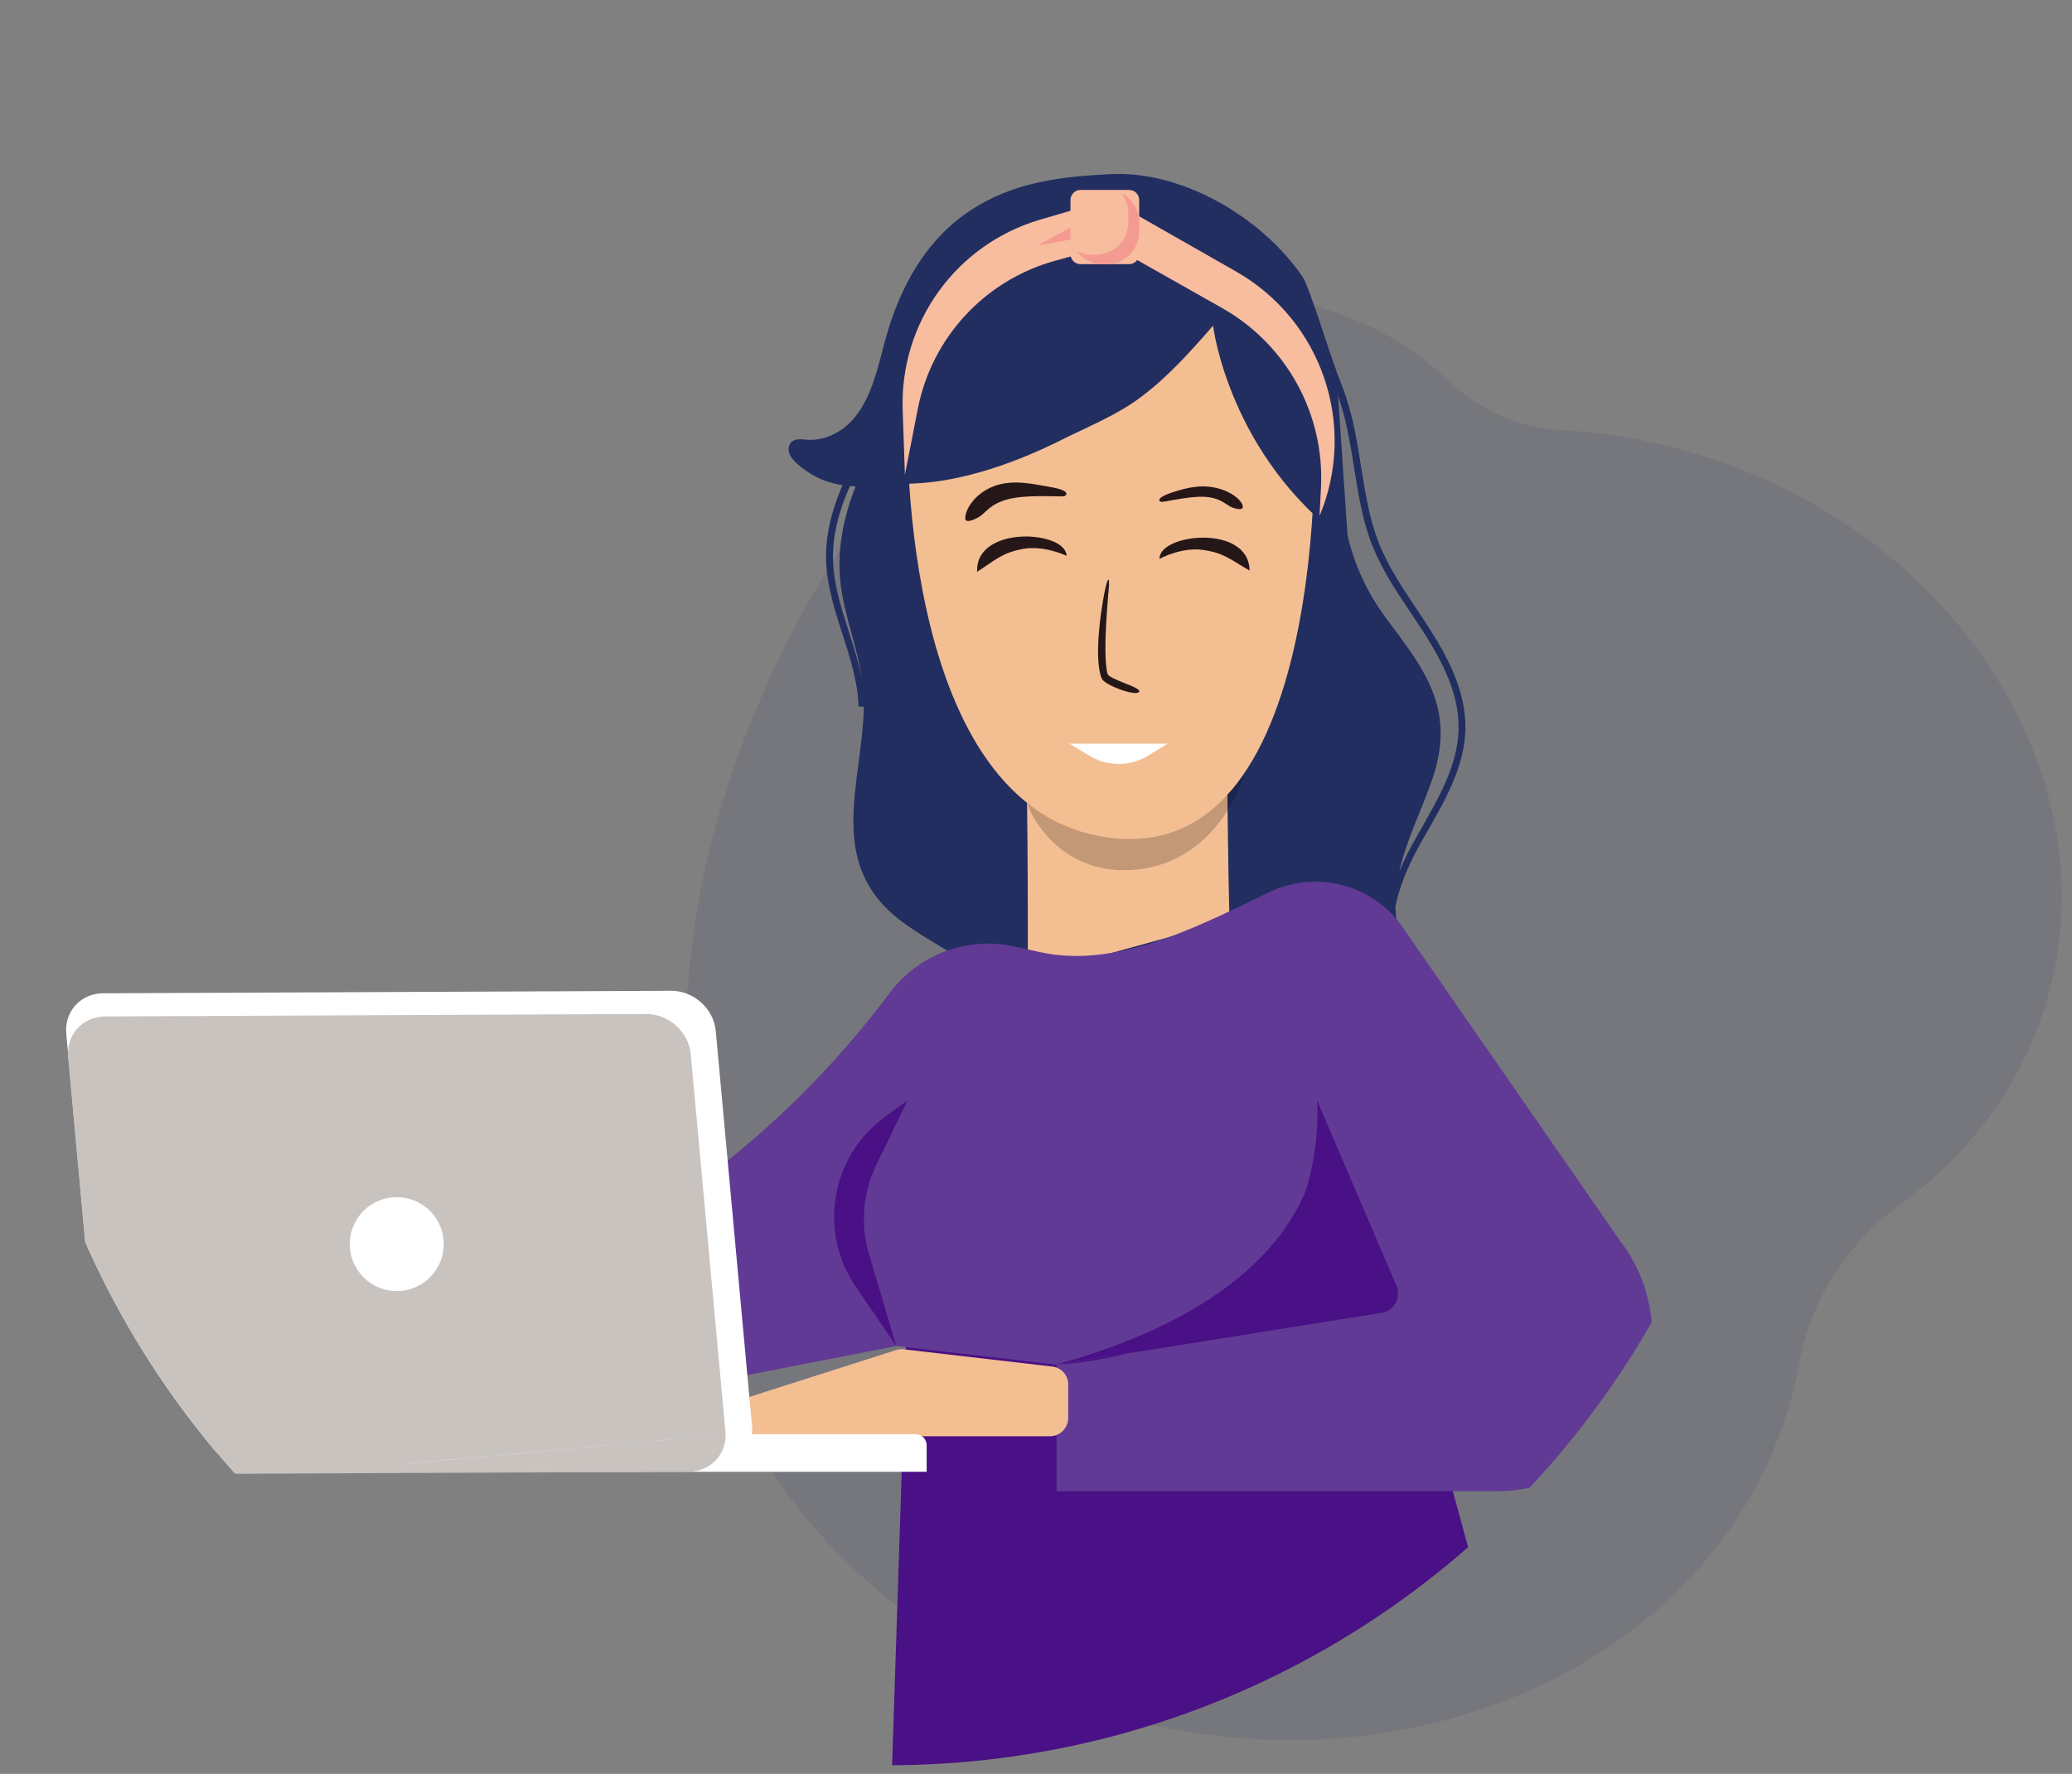
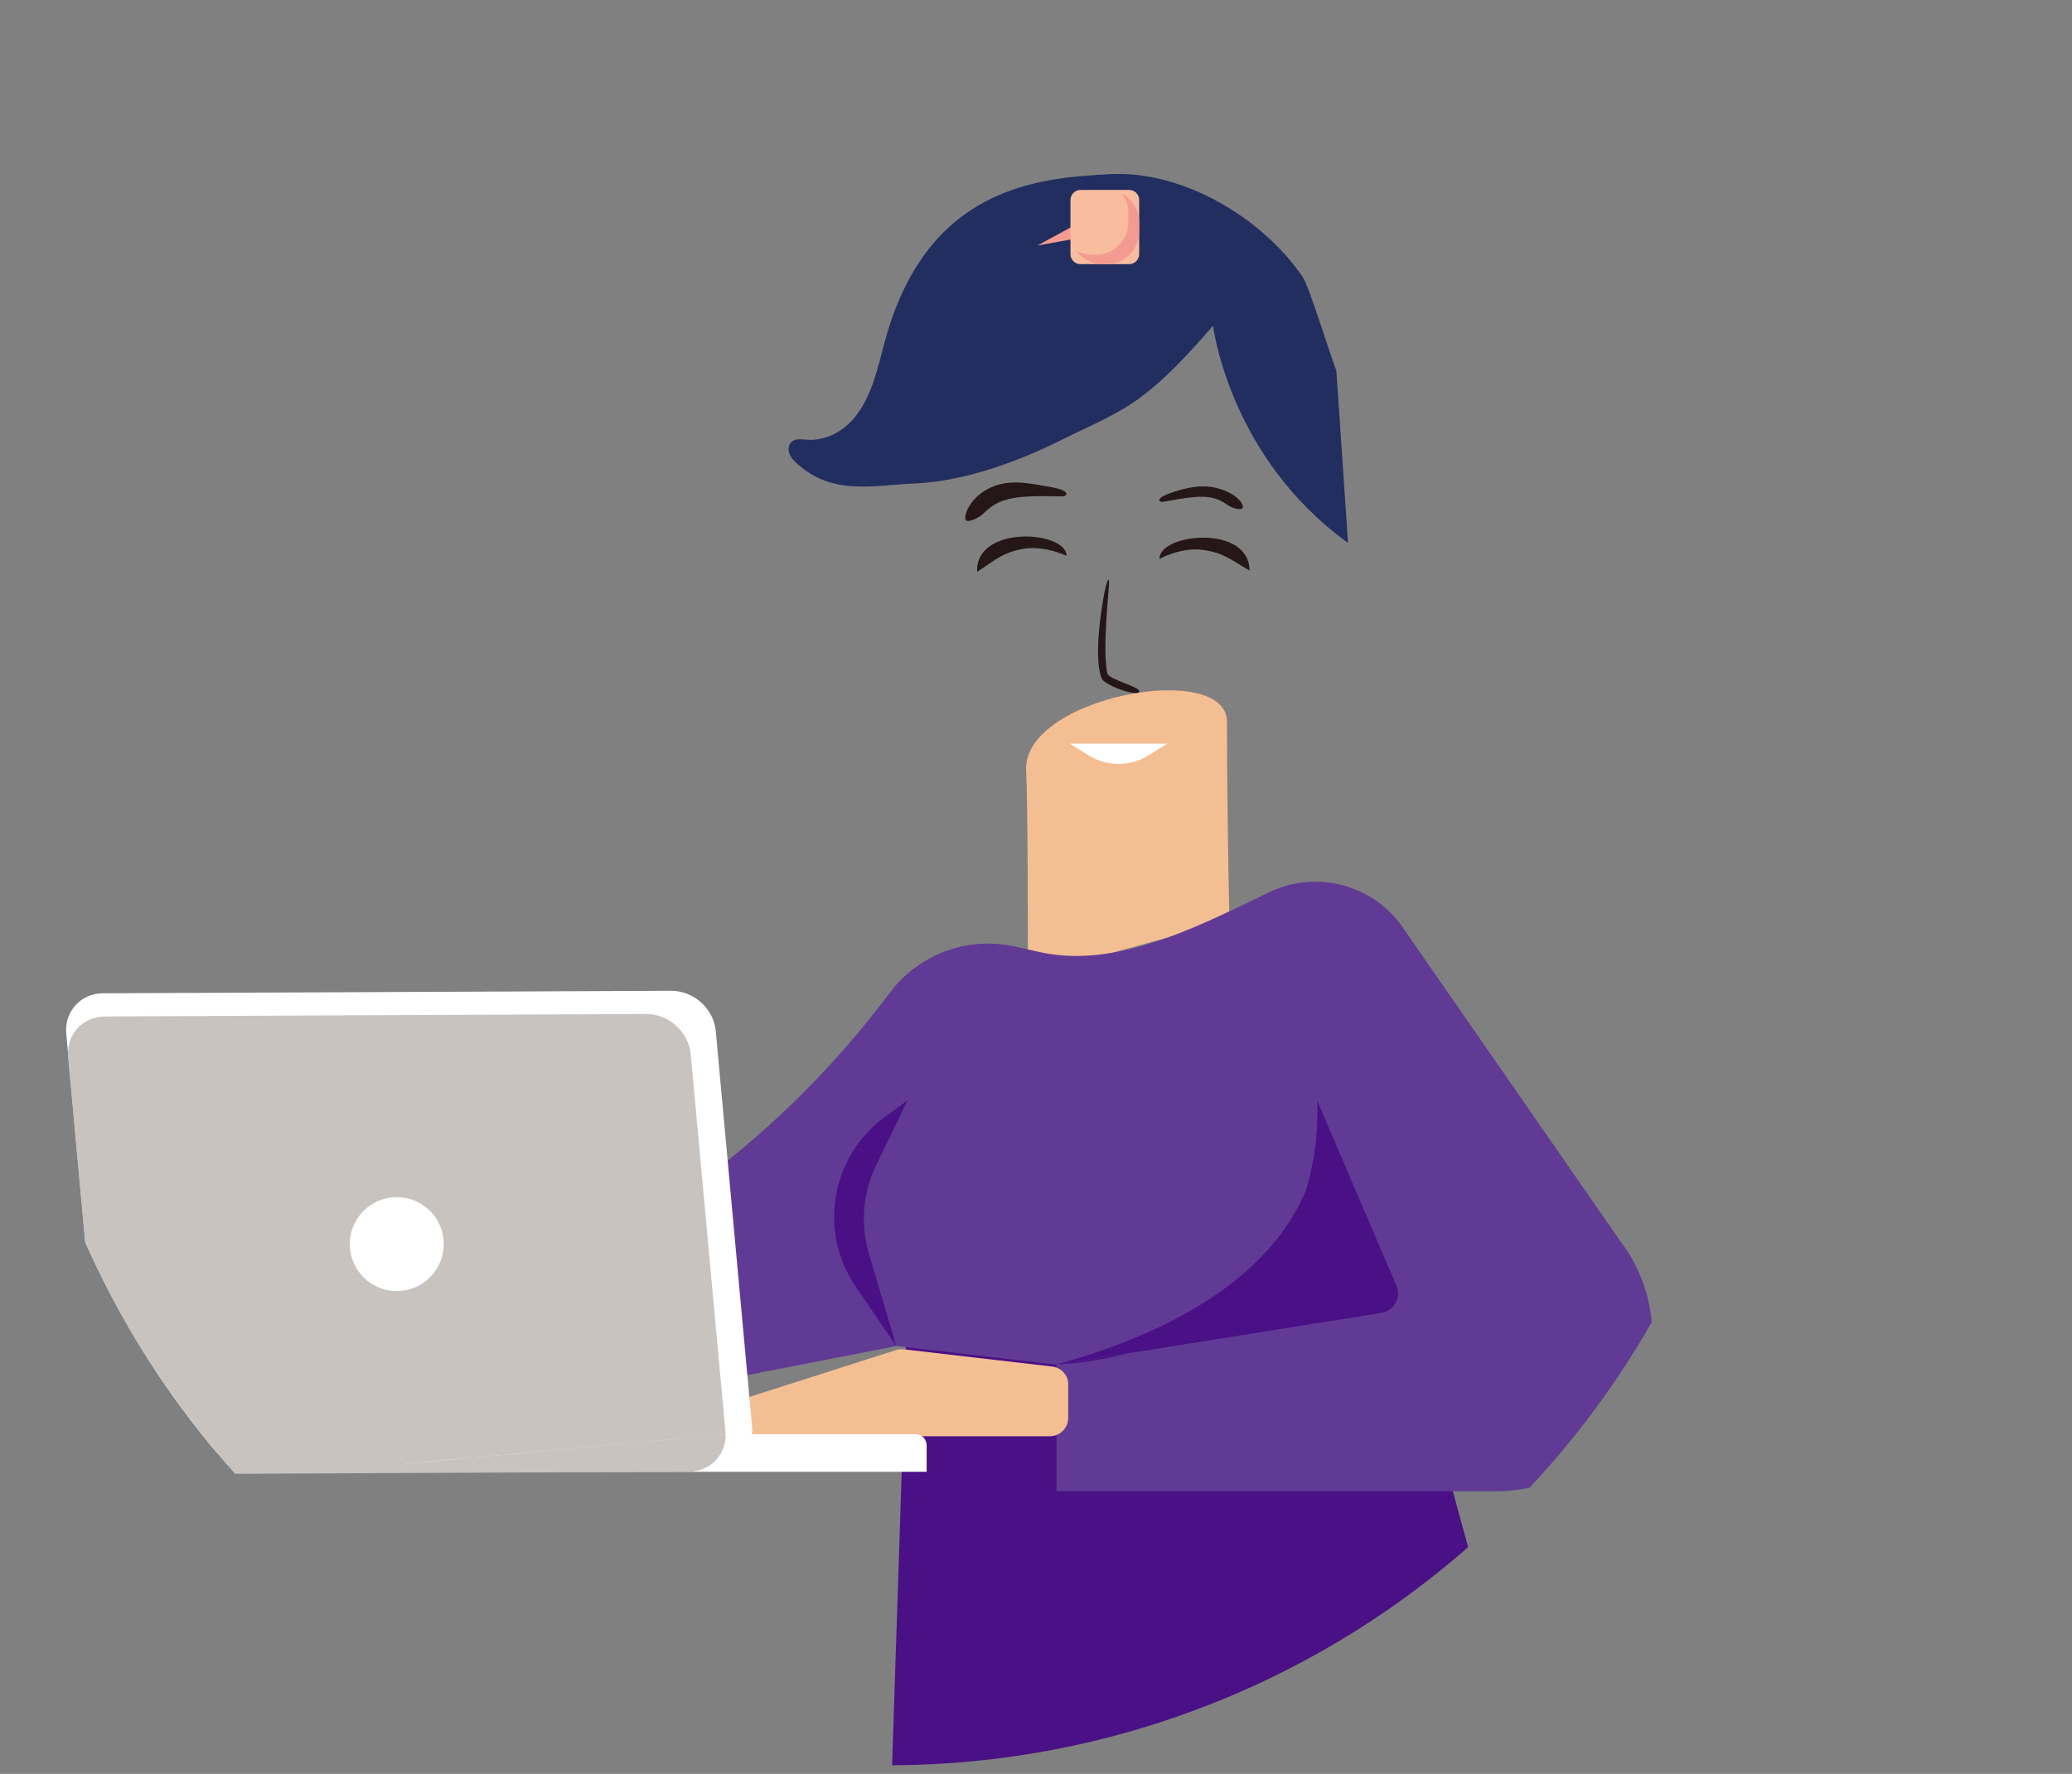
<svg xmlns="http://www.w3.org/2000/svg" xmlns:xlink="http://www.w3.org/1999/xlink" version="1.1" id="Layer_1" x="0px" y="0px" viewBox="0 0 1010 864.9" style="enable-background:new 0 0 1010 864.9;" xml:space="preserve">
  <rect x="0" y="0" width="1010" height="864.9" fill="#808080" stroke="none" />
  <style type="text/css">
	.st0{opacity:0.1;fill:#222E60;enable-background:new    ;}
	.st1{clip-path:url(#SVGID_00000139977640918591200260000006143676056232129726_);}
	.st2{fill:#4A1085;}
	.st3{fill:#222E60;}
	.st4{fill:#F4BE93;}
	.st5{opacity:0.2;enable-background:new    ;}
	.st6{fill:#251718;}
	.st7{fill:#FFFFFF;}
	.st8{fill:#613A95;}
	.st9{fill:#F8BC9F;}
	.st10{fill:#F49B91;}
	.st11{fill:#C9C3C0;}
</style>
  <g>
    <g>
-       <path class="st0" d="M335.4,534.6c1.3,16.8,1.6,33.7,1.1,50.5c-3.1,109.3,80.5,215.3,206.4,251.2c145,41.4,293.2-26.5,329.3-151.2    c1.9-6.7,3.5-13.4,4.8-20.2c5.6-30.8,22.9-58.4,49.6-77.8c34.3-25,60-59.5,71.7-101.1c31-110.1-48.1-229.8-176-266    c-20.5-5.9-41.1-9.2-61.2-10.3c-20.6-1.1-40.3-9.7-54.6-23.6c-16.8-16.4-38.6-29.3-63.8-36.3c-57.7-16-115.6,3.3-143.9,44.2    c-12.4,17.8-30.6,31.5-51.8,41c-0.1,0-0.2,0.1-0.2,0.1c-14.9,6.7-27.4,17.7-36.3,31.3C383.1,308.2,326,411.7,335.4,534.6z" />
-     </g>
+       </g>
    <g>
      <g>
        <defs>
          <circle id="SVGID_1_" cx="433.2" cy="432.5" r="428.2" />
        </defs>
        <clipPath id="SVGID_00000129180264057083336030000006561169741548039085_">
          <use xlink:href="#SVGID_1_" style="overflow:visible;" />
        </clipPath>
        <g style="clip-path:url(#SVGID_00000129180264057083336030000006561169741548039085_);">
          <polygon class="st2" points="442.4,630.9 433.2,911.1 745.3,862.6 680.7,626.8     " />
-           <path class="st3" d="M690.7,616.1c23.7-33.1,29.1-78.9,12.5-116.3c-8-18.1-20.8-34.7-22.8-54.4c-0.1-1.1-0.2-2.3-0.2-3.4      c1.8-9,5.7-19,12-30.4c1.3-2.3,2.6-4.7,4-7c8.7-15.3,17.7-31.2,18.1-48.9c0.4-18.5-8.7-35.3-16.7-47.9      c-2.3-3.7-4.7-7.3-7.1-10.9c-6.8-10.2-13.9-20.7-18.4-32.2c-4.6-11.7-6.6-24.5-8.6-36.9c-1.2-7.7-2.5-15.6-4.3-23.4      c-5-20.7-14.7-40-28-56.5c-1.5-2.6-3.9-5.3-6.8-7.9c-0.9-1-1.8-2-2.8-3l-0.4,0.4c-3.4-2.5-6.9-4.6-9.9-5.7      c-9.3-3.3-20-1.8-29.3,1.1c-13.4,4.2-25.3,12.1-37.6,19.1c-15.8,9.1-32.3,17-49.3,23.6c-8.6,3.4-17.4,6.4-26.3,9      c-6.4,1.8-16.7,1.8-22.4,5.2c-3,1.8-5.8,4.6-8.5,7.9l-2.6-1.8c-14.2,20.2-33.7,47.9-32.6,78c0.5,12.2,4.3,24.1,8,35.5      s7.5,23.3,7.8,35.3l2.6-0.1c-0.8,37.9-19.2,77.1,19,105.2c25.1,18.5,61.5,29,56.5,64.7c-0.4,3.1-0.7,6.2-0.9,9.2      c-2.1,32.9,9.1,61.9,28.6,89.4c8.9,12.5,19,24.4,31.7,33.1c38,25.9,93.6,14.7,125.3-18.6c-1.7,2.8-3.5,5.5-5.6,8      c-12.1,14.5-29.4,26.1-50.1,33.7c-22.5,8.2-53.9,10.6-74.8-7.4l-2.2,2.6c2.1,1.8,4.3,3.4,6.6,4.8c21.6,13.6,50.5,10.9,71.7,3.2      c21.3-7.8,39.1-19.8,51.6-34.8C683.6,631.5,687.6,623.9,690.7,616.1z M413.9,308.4c-3.6-11.2-7.4-22.8-7.8-34.6      c-0.9-23.8,11.9-46.3,24.2-64.6c-4.6,8.2-8.5,17-11.2,23.1c-7.2,16.3-11.4,34.1-9.4,52c1.8,15.6,8,30.6,10.4,46.1      C418.5,322.9,416.2,315.6,413.9,308.4z M675.5,301.2c-11.3-15.1-18.5-33.2-20.7-51.9c-2.1-17.9-3-35.6-6-53.3      c-1.8-10.2-5-20-8.9-29.5c7.1,12,12.6,25,15.9,38.7c1.8,7.6,3.1,15.5,4.3,23.1c2,12.5,4,25.5,8.8,37.6      c4.7,11.8,11.8,22.5,18.8,32.9c2.4,3.6,4.8,7.2,7.1,10.8c7.7,12.2,16.6,28.5,16.2,46c-0.4,16.9-9.1,32.3-17.6,47.3      c-1.3,2.4-2.7,4.7-4,7.1c-2.5,4.4-5.1,9.5-7.3,15c3.4-15.6,11.2-30.6,16.4-46C709.5,345.4,694.6,326.7,675.5,301.2z" />
          <path class="st4" d="M598.1,352.1c0.2-30.6-100.1-12.4-97.9,23.8c0.8,13.3,0.9,82.6,0.8,100l98.3-27.1      C598.6,421.8,598,369.3,598.1,352.1z" />
          <g>
            <g>
-               <path class="st5" d="M486.8,356.2l15.7,39.8c0,0,12.4,28.3,45.5,28.3c36,0,58.1-30.6,62.7-63.9c3.2-23.3-57.4-40.9-60.4-39.8        S486.8,356.2,486.8,356.2z" />
-               <path class="st4" d="M442.3,200.7c0,0-6.4,187.9,93.3,206.9c114.7,21.9,105.1-203,105.1-203S548.5,67.2,442.3,200.7z" />
              <g>
                <path class="st6" d="M537.1,296.4c0,0-4.1,24.4-0.1,34.4c1.3,3.2,16.4,8.8,18.2,6.6c1.9-2.2-14.7-6-15.4-9         c-2.5-10.5,0.6-39.7,0.8-43.2C540.8,278.9,538.8,284.7,537.1,296.4z" />
              </g>
            </g>
            <path class="st7" d="M521.4,362.6h47.7l-9.4,5.8c-8.9,5.5-20.1,5.4-29-0.1L521.4,362.6z" />
            <path class="st6" d="M565.2,272.5c0,0,10.5-5.8,20.9-4.4c10.3,1.4,13.4,4.5,23,10.1C608.9,255.4,564.9,260.1,565.2,272.5z" />
            <path class="st6" d="M519.9,271c0,0-10.8-5.2-21.1-3.4c-10.3,1.9-13.2,5.2-22.5,11.2C475.3,256,519.5,258.5,519.9,271z" />
            <path class="st6" d="M478.2,251.4c3.4-2.8,6-6.7,15.5-8.5c9.6-1.8,24.2-0.5,25.2-1c2-1.1,1.2-3.1-6.7-4.4       c-7.5-1.2-18.3-4.2-28.1-0.3c-9.8,3.9-13.7,12.1-13.6,15.4C470.4,255.9,476.6,252.6,478.2,251.4z" />
            <path class="st6" d="M599.5,246.9c-3.1-1.8-5.6-4.5-13.4-4.7c-7.8-0.1-19.2,2.8-20.1,2.5c-1.7-0.6-1.4-2.3,4.8-4.4       c5.8-1.9,13.4-4.3,21.6-2.5c8.3,1.8,13,6.4,13.4,9C606.2,249.5,600.9,247.7,599.5,246.9z" />
          </g>
          <g>
            <path class="st3" d="M651.4,180.6c-2.5-5.6-13-40.6-16.5-45.7c-19.8-28.9-58.4-51.7-93.4-50c-34.9,1.8-90,5.6-110.4,82.4       c-3.3,12.4-6.2,25.9-14.3,36c-5.6,7-14.3,11.7-23.3,11.1c-2.7-0.2-5.7-0.7-7.7,1.1c-1.5,1.4-1.7,3.8-1,5.7s2.2,3.5,3.7,4.8       c17.4,15.8,36.9,10.6,57.8,9.7c23.9-1.1,50-10.6,71.3-21.3c12.8-6.4,26.8-12,38.4-20.7c13.3-9.9,24.4-22.4,35.3-34.9       c0,0,7.7,64,65.8,105.9" />
          </g>
          <path class="st8" d="M179.2,656.3l53.5-20.4c80-30.5,149.7-83.2,201-151.8l0,0c14.1-18.9,38-27.7,60.9-22.6l12.2,2.7      c35.8,8,73.6-10.7,106.6-26.6l5.3-2.6c22.2-10.6,48.7-4.3,63.7,15.2L789.7,605c10.2,13.2,15.7,29.5,15.7,46.2l0,0      c0,41.9-34,75.9-75.9,75.9H515v-61.7l-78-9.1l-220.7,43L179.2,656.3z" />
          <path class="st2" d="M442.4,536.5l-15.3,31.6c-6.5,13.5-7.8,29-3.5,43.4l13.3,44.8l-19.8-29c-18.3-26.8-12.1-63.4,14.1-82.6      L442.4,536.5z" />
          <path class="st2" d="M515,665.4l158.4-25.3c6.2-1,9.8-7.5,7.3-13.2L642,536.5C642,536.5,653,655.3,515,665.4z" />
          <path class="st2" d="M642,536.5c0,0,21.8,87.6-127,128.8L673.4,640" />
          <g>
-             <path class="st9" d="M540.8,97.2l-33.8,9.9c-40.9,12-68.4,50.1-67,92.7l1.1,31.7l6.3-32.2c6.8-34.7,32.6-62.6,66.7-72.1       l27.5-7.6l54.3,30.7c31.3,17.8,49.9,51.7,48,87.7l-0.7,13.6l0,0c18.5-44.1,1.2-95.1-40.3-119L540.8,97.2z" />
            <polygon class="st10" points="525.7,108.8 525.1,116.2 505.7,119.7      " />
            <path class="st9" d="M550.4,128.8h-23.7c-2.7,0-4.9-2.2-4.9-4.9V97.5c0-2.7,2.2-4.9,4.9-4.9h23.7c2.7,0,4.9,2.2,4.9,4.9v26.3       C555.3,126.6,553.1,128.8,550.4,128.8z" />
            <g>
              <path class="st10" d="M546.9,94.4c2,2.6,3.1,5.9,3.1,9.4v4.6c0,8.7-7.1,15.8-15.8,15.8h-2c-2.7,0-5.2-0.7-7.4-1.8        c2.9,3.9,7.5,6.4,12.7,6.4h2c8.7,0,15.8-7.1,15.8-15.8v-4.6C555.3,102.3,551.9,97.1,546.9,94.4z" />
            </g>
          </g>
          <path class="st4" d="M512.9,666.3l-72.4-8.4c-1.3-0.1-2.6,0-3.8,0.4l-76.4,24.4c-3.7,1.2-6.3,4.7-6.3,8.6l0,0c0,5,4,9,9,9h148.7      c5,0,9-4,9-9v-16C520.9,670.7,517.4,666.8,512.9,666.3z" />
          <path class="st7" d="M451.7,717.6H191.3v-18.3h255c3,0,5.4,2.4,5.4,5.4L451.7,717.6L451.7,717.6z" />
          <g>
            <path class="st7" d="M70.7,707.5l277.9,7.8c10.9,0,19-8.9,18-19.7l-17.7-192.9c-1-10.9-10.7-19.6-21.6-19.6l-277,1.2       c-10.9,0-19,8.9-18,19.7l16.8,184C50.1,698.8,59.7,707.6,70.7,707.5z" />
            <g>
              <path class="st11" d="M51.2,495.6l263.9-1.2c10.9,0,20.6,8.7,21.6,19.6l16.9,183.9c0,0.5,0.1,1,0.1,1.5l-155.8,14.3l0.4,4.5        l-126.6,0.6c-10.9,0-20.6-8.7-21.6-19.6L33.2,515.4C32.2,504.5,40.2,495.7,51.2,495.6z" />
              <path class="st11" d="M353.7,699.3c0.2,10.2-7.6,18.2-18.1,18.3l-137.4,0.6l-0.4-4.5L353.7,699.3z" />
            </g>
          </g>
          <circle class="st7" cx="193.4" cy="606.6" r="22.9" />
        </g>
      </g>
    </g>
  </g>
</svg>